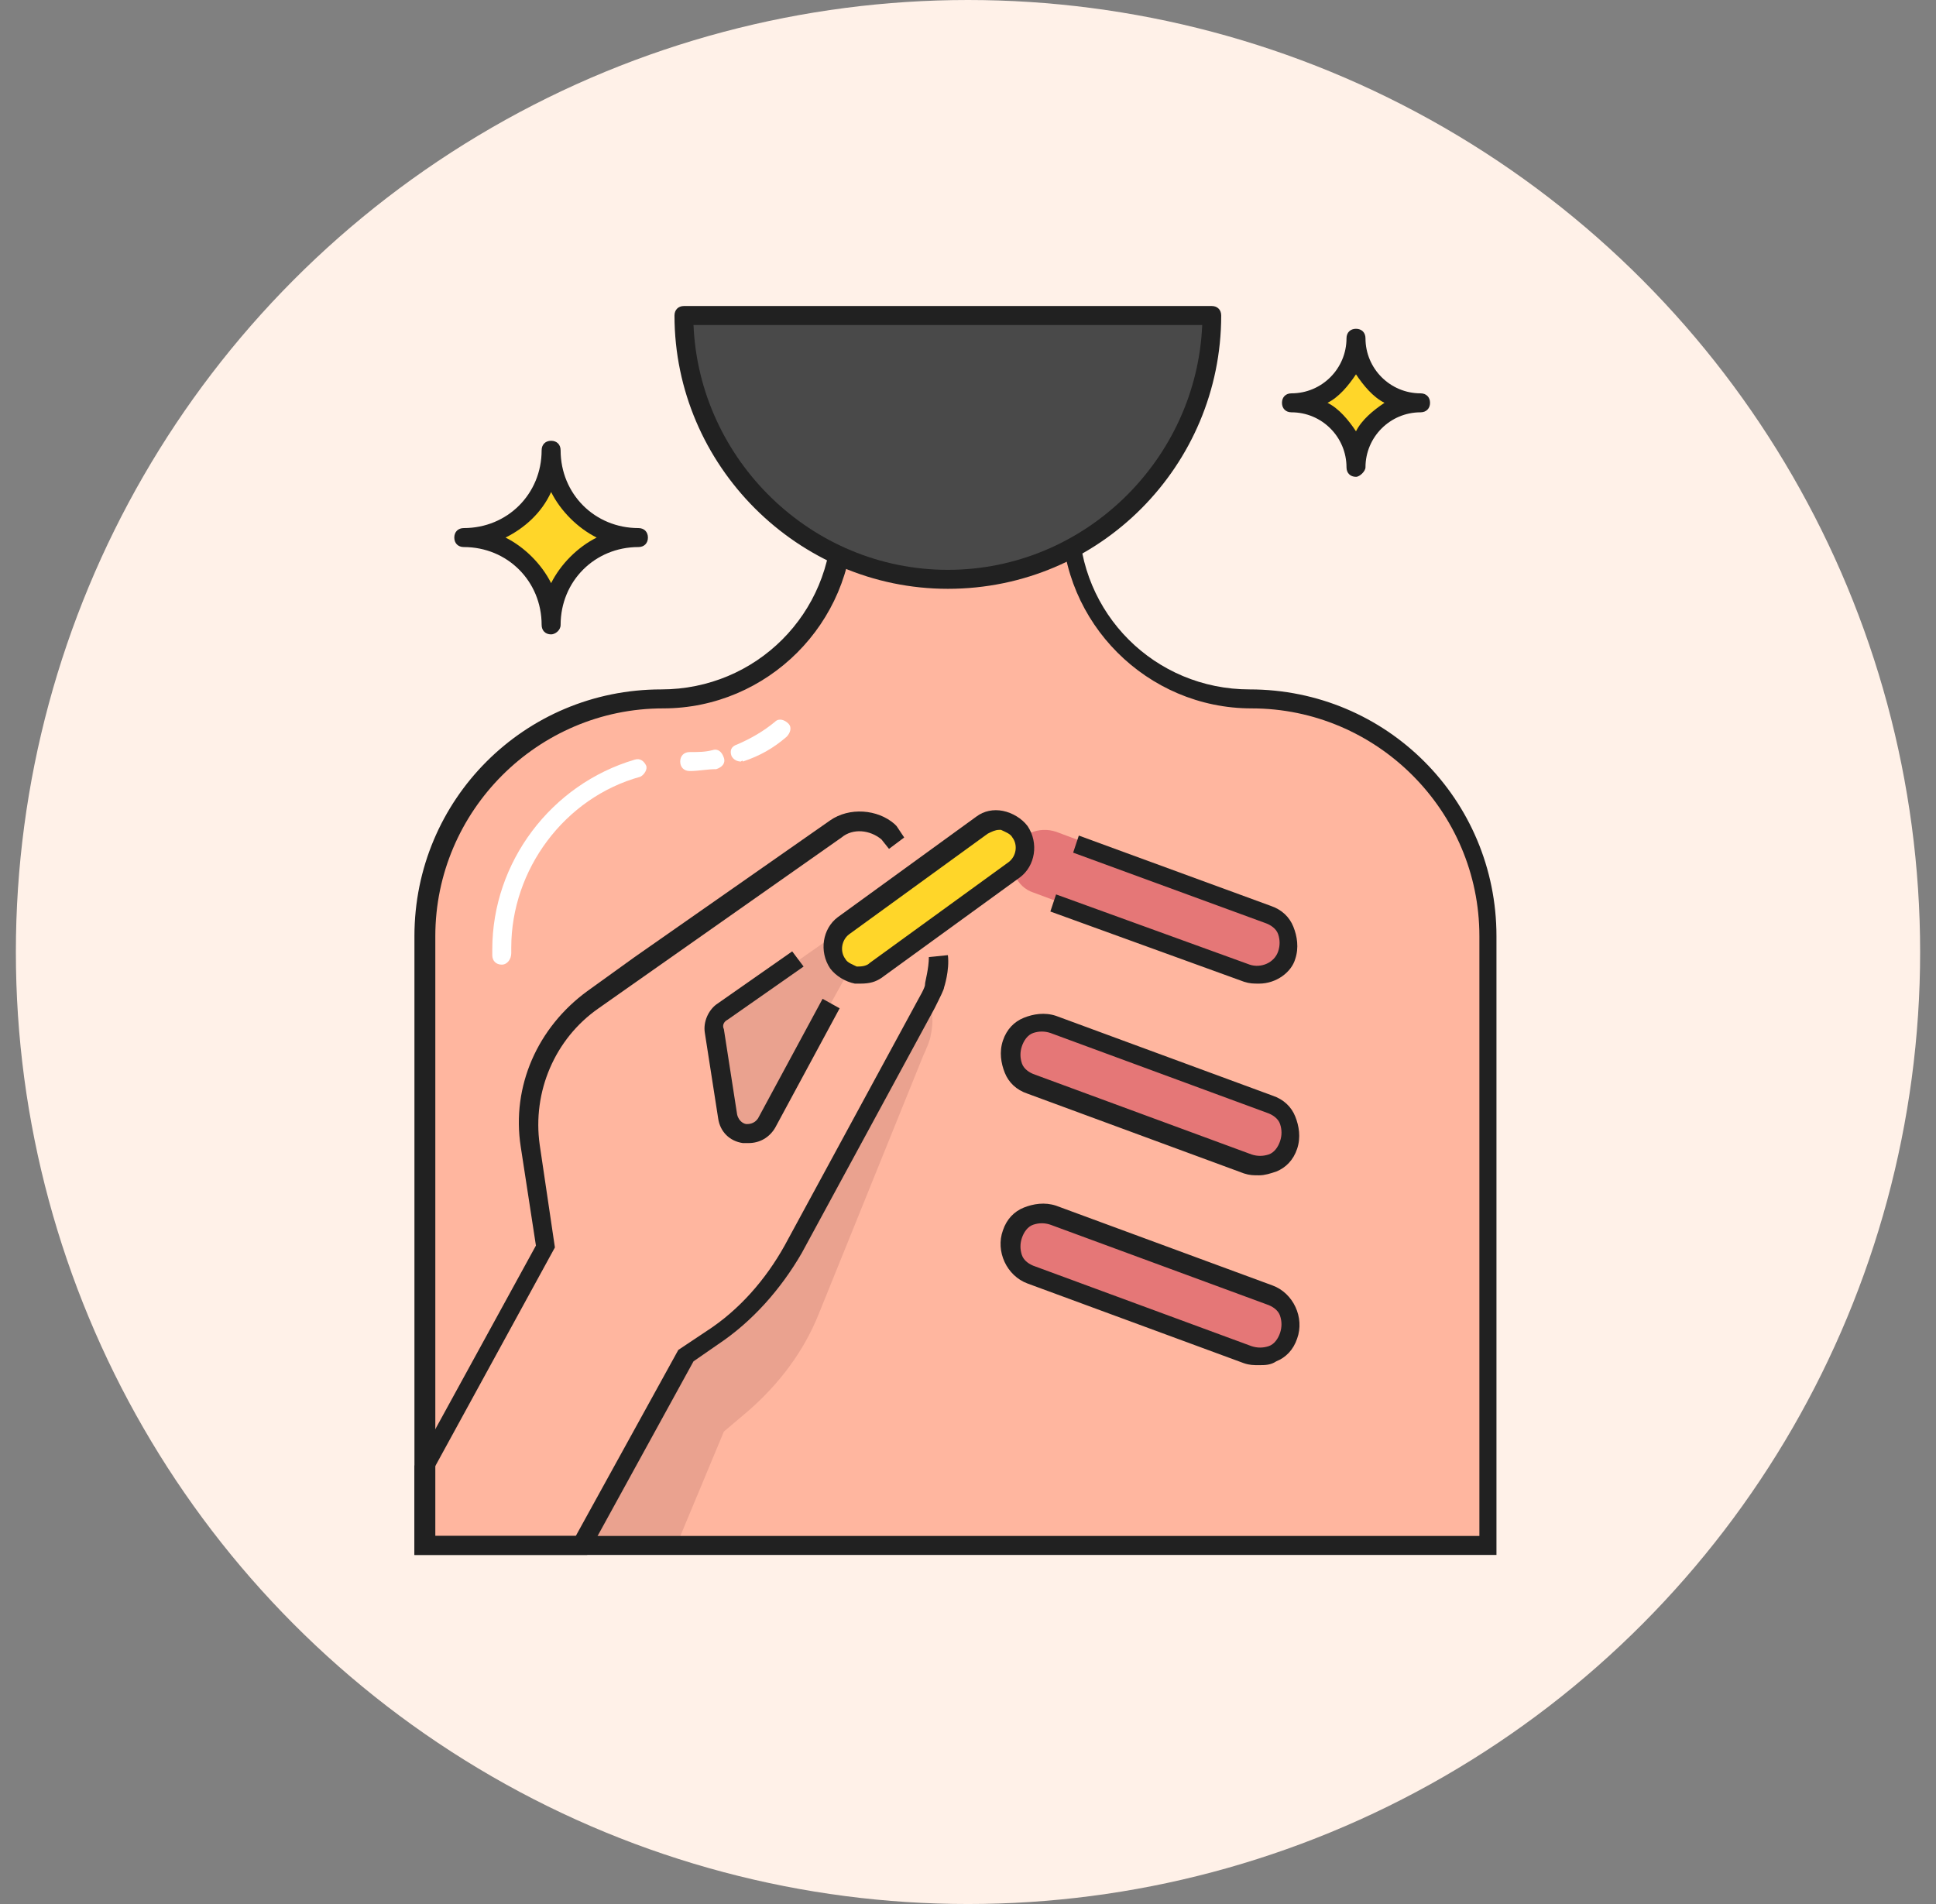
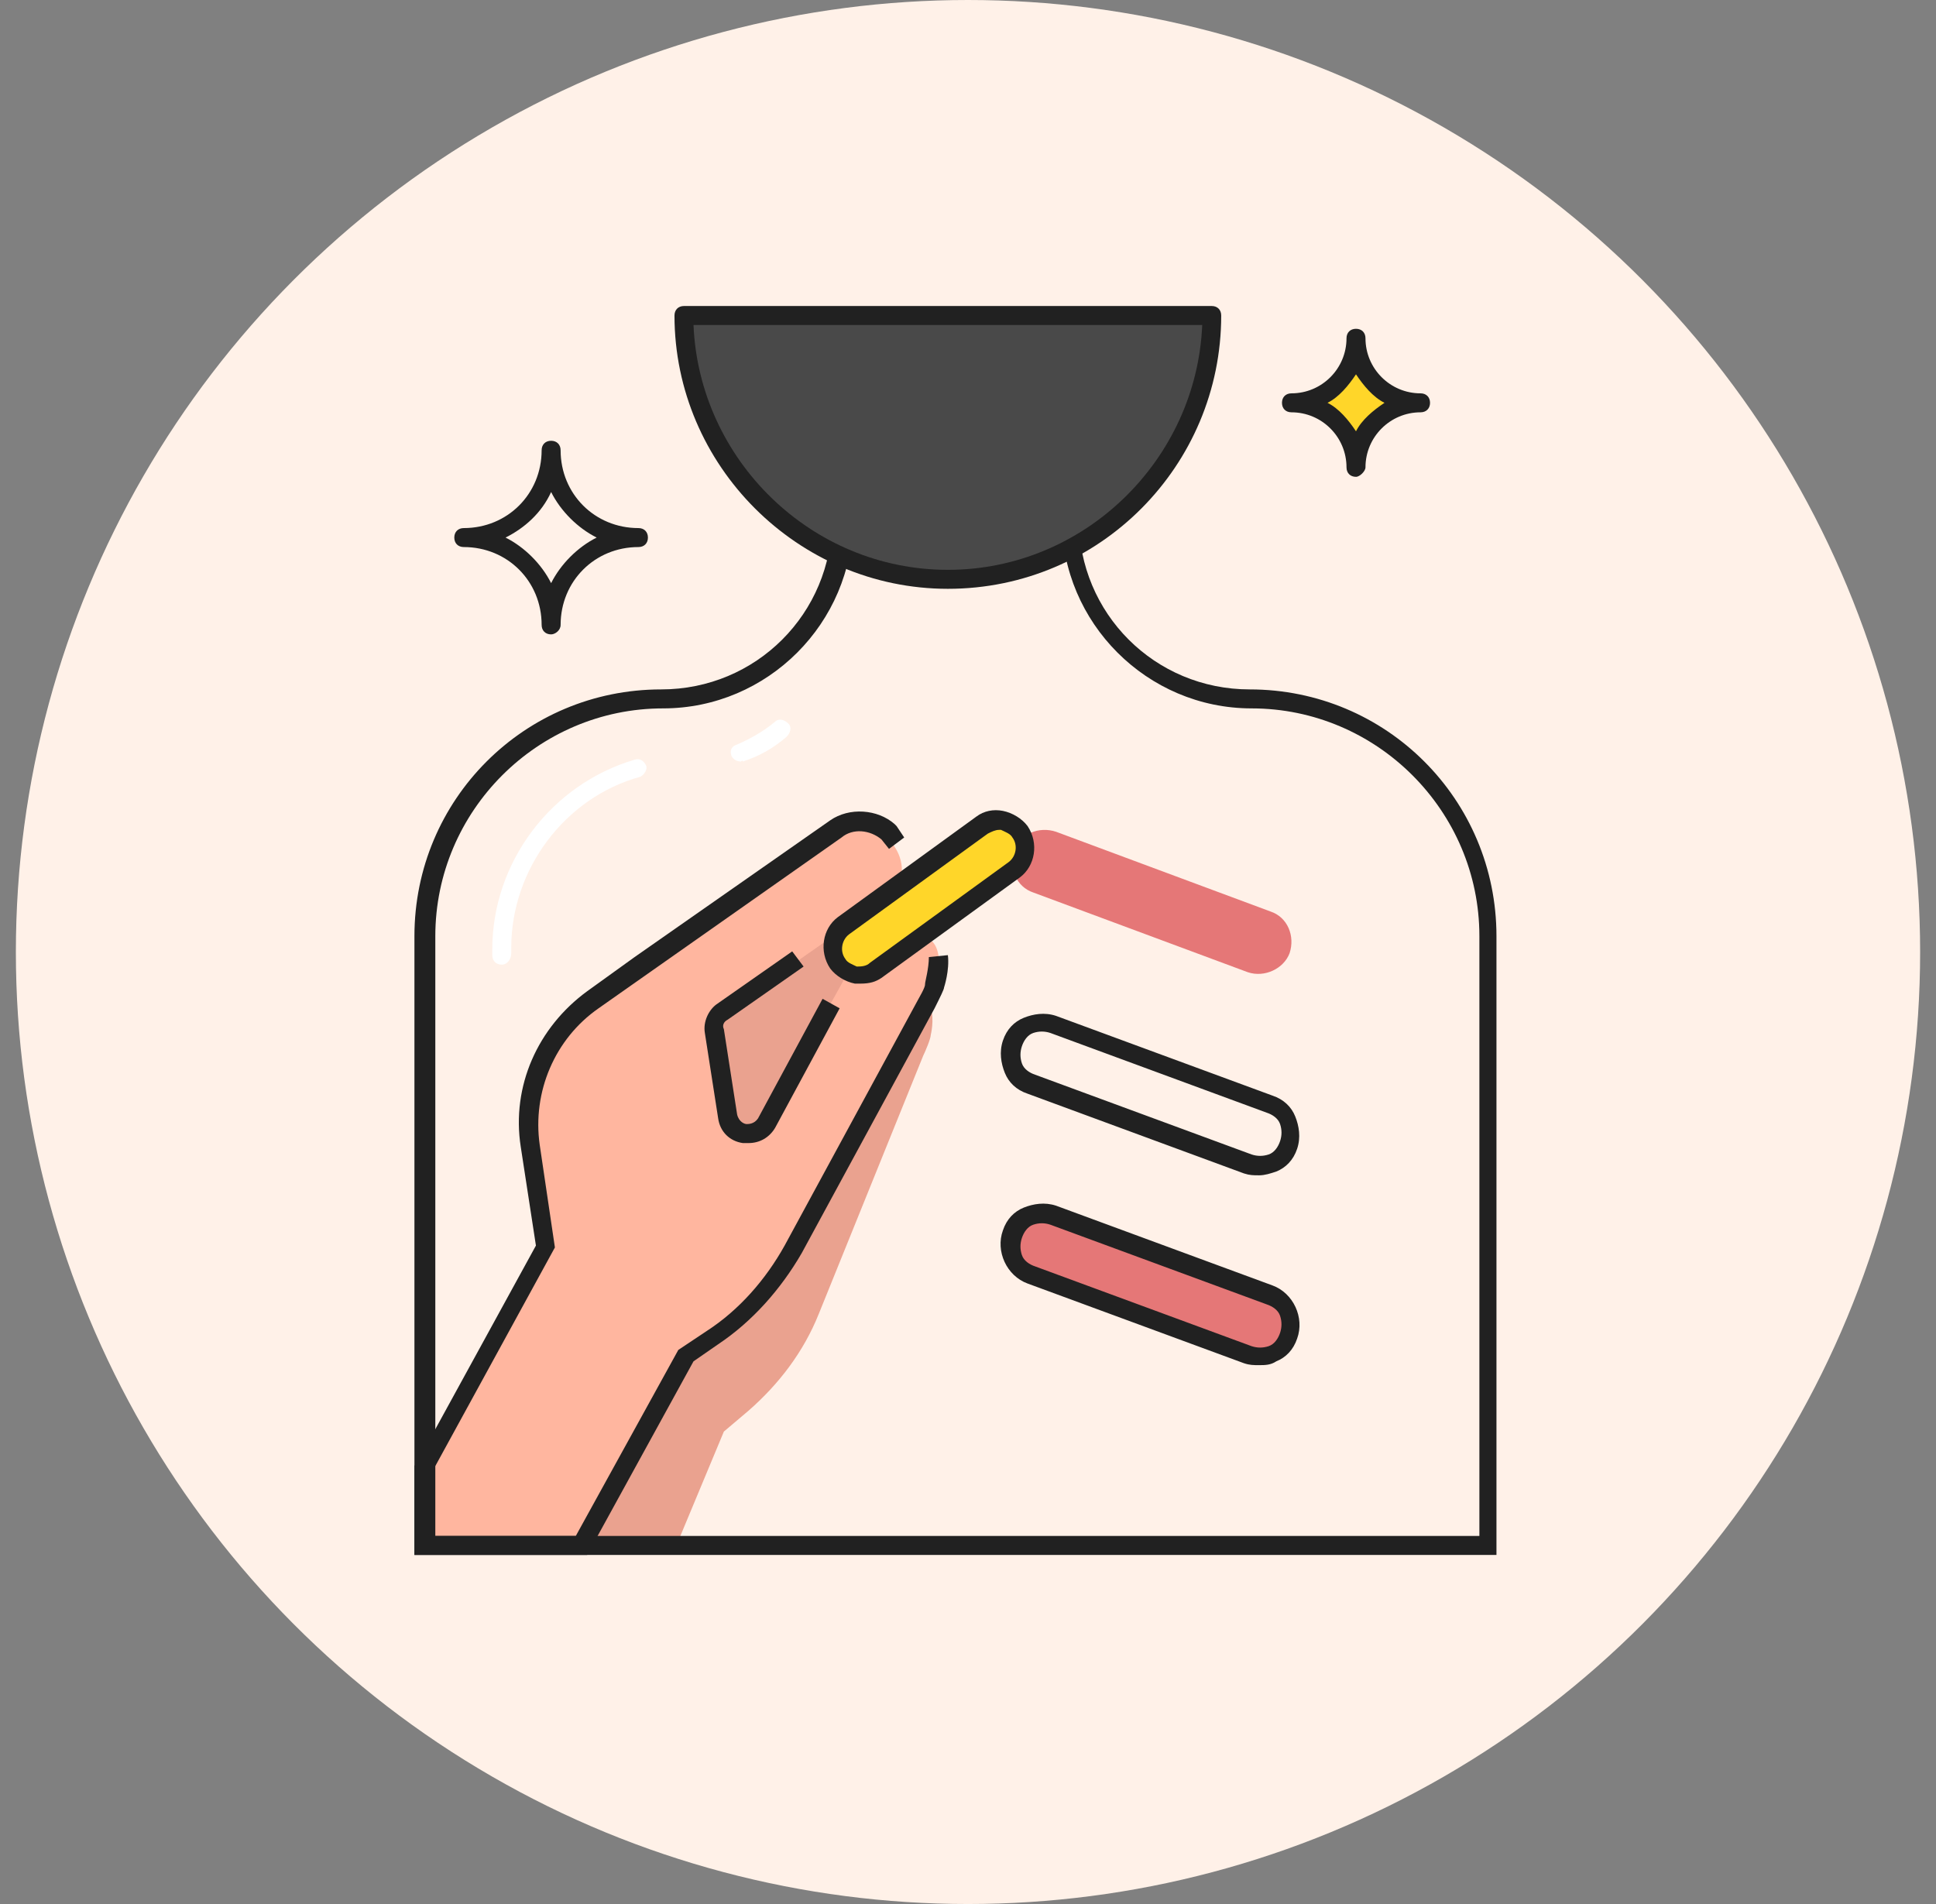
<svg xmlns="http://www.w3.org/2000/svg" width="61" height="60" viewBox="0 0 61 60" fill="none">
  <rect x="0" y="0" width="61" height="60" fill="#808080" stroke="none" />
  <circle cx="30.5" cy="30" r="30" fill="#FFF1E8" />
  <g clip-path="url(#clip0_3253_5201)">
-     <path d="M46.912 29.501V48.641H13.417V29.501C13.417 27.408 14.254 25.553 15.63 24.238C17.006 22.862 18.86 22.024 20.894 22.024C24.064 22.024 26.576 19.453 26.576 16.342V15.684H33.753V16.342C33.753 17.897 34.411 19.333 35.428 20.35C36.445 21.366 37.88 22.024 39.435 22.024C43.563 22.024 46.912 25.374 46.912 29.501Z" fill="#FFB69F" />
    <path d="M29.327 32.611C29.327 32.731 29.148 33.15 29.088 33.269L25.798 41.404C25.32 42.6 24.542 43.617 23.585 44.454L22.808 45.112L21.312 48.701H15.331L17.963 42.181L17.125 39.131C16.647 37.396 17.245 35.542 18.561 34.346L19.937 33.09L25.559 28.125C26.038 27.707 26.755 27.707 27.234 28.066L27.533 28.365L29.327 31.774C29.447 32.133 29.327 32.611 29.327 32.611Z" fill="#EAA28F" />
-     <path d="M20.116 16.94C18.621 16.94 17.365 18.197 17.365 19.692C17.365 18.197 16.109 16.94 14.613 16.94C16.109 16.94 17.365 15.684 17.365 14.189C17.365 15.744 18.561 16.94 20.116 16.94Z" fill="#FFD629" />
    <path d="M17.365 19.991C17.185 19.991 17.066 19.871 17.066 19.692C17.066 18.316 15.989 17.239 14.613 17.239C14.434 17.239 14.314 17.12 14.314 16.94C14.314 16.761 14.434 16.641 14.613 16.641C15.989 16.641 17.066 15.565 17.066 14.189C17.066 14.01 17.185 13.89 17.365 13.89C17.544 13.89 17.664 14.01 17.664 14.189C17.664 15.565 18.74 16.641 20.116 16.641C20.296 16.641 20.415 16.761 20.415 16.94C20.415 17.12 20.296 17.239 20.116 17.239C18.74 17.239 17.664 18.316 17.664 19.692C17.664 19.871 17.484 19.991 17.365 19.991ZM15.929 16.94C16.527 17.239 17.066 17.778 17.365 18.376C17.664 17.778 18.202 17.239 18.8 16.94C18.202 16.641 17.664 16.103 17.365 15.505C17.066 16.163 16.527 16.641 15.929 16.94Z" fill="#212121" />
    <path d="M44.699 12.694C43.563 12.694 42.666 13.591 42.666 14.727C42.666 13.591 41.768 12.694 40.632 12.694C41.768 12.694 42.666 11.796 42.666 10.66C42.725 11.796 43.623 12.694 44.699 12.694Z" fill="#FFD629" />
    <path d="M42.725 15.026C42.546 15.026 42.426 14.907 42.426 14.727C42.426 13.77 41.649 12.993 40.692 12.993C40.512 12.993 40.393 12.873 40.393 12.694C40.393 12.514 40.512 12.395 40.692 12.395C41.649 12.395 42.426 11.617 42.426 10.66C42.426 10.481 42.546 10.361 42.725 10.361C42.905 10.361 43.024 10.481 43.024 10.66C43.024 11.617 43.802 12.395 44.759 12.395C44.938 12.395 45.058 12.514 45.058 12.694C45.058 12.873 44.938 12.993 44.759 12.993C43.802 12.993 43.024 13.77 43.024 14.727C43.024 14.847 42.845 15.026 42.725 15.026ZM41.828 12.694C42.187 12.873 42.486 13.232 42.725 13.591C42.905 13.232 43.264 12.933 43.623 12.694C43.264 12.514 42.965 12.155 42.725 11.796C42.486 12.155 42.187 12.514 41.828 12.694Z" fill="#212121" />
    <path d="M18.322 48.701L21.611 42.779L22.449 42.241C23.525 41.523 24.363 40.566 24.961 39.43L29.148 31.714C29.207 31.595 29.447 31.236 29.447 31.116C29.447 31.116 29.925 29.74 29.088 29.501C28.25 29.322 27.353 29.501 27.353 29.501L26.157 31.654L24.123 35.422C23.824 35.961 23.047 35.841 22.927 35.243L22.509 32.551C22.449 32.312 22.568 32.073 22.748 31.953L27.951 28.305C28.49 27.946 28.55 27.228 28.191 26.69L27.951 26.331C27.473 25.912 26.815 25.852 26.277 26.211L20.116 30.518L18.621 31.595C17.185 32.611 16.408 34.406 16.647 36.2L17.125 39.37L13.357 46.129V48.821L18.322 48.701Z" fill="#FFB69F" />
    <path d="M39.316 30.637L32.557 28.125C32.019 27.946 31.779 27.348 31.959 26.809C32.138 26.271 32.736 26.032 33.275 26.211L40.033 28.724C40.572 28.903 40.811 29.501 40.632 30.039C40.452 30.518 39.854 30.817 39.316 30.637Z" fill="#E57777" />
    <path d="M23.585 36.021C23.525 36.021 23.465 36.021 23.406 36.021C22.987 35.961 22.688 35.662 22.628 35.243L22.209 32.551C22.149 32.193 22.329 31.834 22.568 31.654L24.961 29.98L25.32 30.458L22.927 32.133C22.808 32.193 22.748 32.312 22.808 32.432L23.226 35.123C23.286 35.363 23.465 35.422 23.525 35.422C23.585 35.422 23.765 35.422 23.884 35.243L25.918 31.475L26.456 31.774L24.422 35.542C24.243 35.841 23.944 36.021 23.585 36.021Z" fill="#212121" />
-     <path d="M26.456 30.338C26.755 30.697 27.294 30.817 27.652 30.518L32.019 27.348C32.378 27.049 32.497 26.51 32.198 26.152C31.899 25.793 31.361 25.673 31.002 25.972L26.636 29.142C26.277 29.441 26.157 29.98 26.456 30.338Z" fill="#FFD629" />
+     <path d="M26.456 30.338C26.755 30.697 27.294 30.817 27.652 30.518L32.019 27.348C32.378 27.049 32.497 26.51 32.198 26.152C31.899 25.793 31.361 25.673 31.002 25.972L26.636 29.142Z" fill="#FFD629" />
    <path d="M18.501 49H13.058V46.189L13.118 46.129L16.886 39.251L16.408 36.14C16.109 34.226 16.946 32.372 18.501 31.236L19.996 30.159L26.157 25.852C26.755 25.434 27.652 25.494 28.191 25.972L28.25 26.032L28.49 26.391L28.011 26.75L27.772 26.451C27.413 26.152 26.875 26.092 26.516 26.391L18.86 31.774C17.484 32.731 16.767 34.406 17.006 36.081L17.484 39.31L13.656 46.308V48.402H18.142L21.372 42.54L22.269 41.942C23.286 41.284 24.123 40.327 24.722 39.251L28.909 31.535C29.148 31.116 29.148 31.056 29.148 30.996C29.148 30.937 29.267 30.518 29.267 30.159L29.866 30.099C29.925 30.578 29.746 31.116 29.746 31.116C29.746 31.176 29.626 31.415 29.447 31.774L25.26 39.49C24.602 40.626 23.705 41.643 22.628 42.361L21.851 42.899L18.501 49Z" fill="#212121" />
    <path d="M27.114 30.996C27.054 30.996 26.994 30.996 26.935 30.996C26.636 30.937 26.337 30.757 26.157 30.518C25.798 29.98 25.918 29.262 26.396 28.903L30.763 25.733C31.002 25.553 31.301 25.494 31.6 25.553C31.899 25.613 32.198 25.793 32.378 26.032C32.737 26.57 32.617 27.288 32.138 27.647L27.772 30.817C27.593 30.937 27.413 30.996 27.114 30.996ZM31.48 26.151C31.361 26.151 31.241 26.211 31.122 26.271L26.755 29.441C26.516 29.621 26.456 29.98 26.636 30.219C26.695 30.338 26.875 30.398 26.994 30.458C27.114 30.458 27.294 30.458 27.413 30.338L31.779 27.168C32.019 26.989 32.079 26.63 31.899 26.391C31.839 26.271 31.66 26.211 31.54 26.151C31.54 26.151 31.54 26.151 31.48 26.151Z" fill="#212121" />
    <path d="M47.211 49H13.058V29.501C13.058 25.195 16.527 21.725 20.834 21.725C23.824 21.725 26.217 19.333 26.217 16.342V15.385H33.992V16.342C33.992 19.333 36.385 21.725 39.376 21.725C43.682 21.725 47.151 25.195 47.151 29.501V49H47.211ZM13.656 48.402H46.613V29.501C46.613 25.553 43.383 22.323 39.435 22.323C36.146 22.323 33.454 19.632 33.454 16.342V15.983H26.875V16.342C26.875 19.632 24.183 22.323 20.894 22.323C16.946 22.323 13.716 25.553 13.716 29.501V48.402H13.656Z" fill="#212121" />
    <path d="M15.81 30.398C15.63 30.398 15.511 30.279 15.511 30.099V29.92C15.511 27.168 17.365 24.716 19.997 23.939C20.176 23.879 20.296 23.998 20.355 24.118C20.415 24.238 20.296 24.417 20.176 24.477C17.783 25.135 16.109 27.408 16.109 29.86V30.039C16.109 30.219 15.989 30.398 15.81 30.398Z" fill="white" />
-     <path d="M21.731 24.297C21.552 24.297 21.432 24.178 21.432 23.998C21.432 23.819 21.552 23.699 21.731 23.699C22.03 23.699 22.209 23.699 22.449 23.639C22.628 23.58 22.748 23.699 22.808 23.879C22.867 24.058 22.748 24.178 22.568 24.238C22.269 24.238 22.03 24.297 21.731 24.297Z" fill="white" />
    <path d="M23.346 23.998C23.226 23.998 23.107 23.939 23.047 23.819C22.987 23.639 23.047 23.52 23.226 23.46C23.645 23.281 24.064 23.041 24.422 22.742C24.542 22.623 24.722 22.682 24.841 22.802C24.961 22.922 24.901 23.101 24.781 23.221C24.363 23.58 23.944 23.819 23.406 23.998C23.406 23.939 23.346 23.998 23.346 23.998Z" fill="white" />
    <path d="M38.179 9.942C38.179 14.548 34.471 18.256 29.866 18.256C25.26 18.256 21.552 14.548 21.552 9.942H38.179Z" fill="#494949" />
    <path d="M29.866 18.555C25.14 18.555 21.252 14.668 21.252 9.942C21.252 9.763 21.372 9.643 21.552 9.643H38.179C38.359 9.643 38.478 9.763 38.478 9.942C38.478 14.668 34.651 18.555 29.866 18.555ZM21.851 10.241C22.03 14.488 25.559 17.957 29.866 17.957C34.172 17.957 37.701 14.488 37.88 10.241H21.851Z" fill="#212121" />
-     <path d="M39.675 30.996C39.495 30.996 39.376 30.996 39.196 30.937L33.095 28.724L33.275 28.185L39.376 30.398C39.734 30.518 40.153 30.338 40.273 29.98C40.333 29.8 40.333 29.621 40.273 29.441C40.213 29.262 40.033 29.142 39.854 29.082L33.813 26.869L33.992 26.331L40.033 28.544C40.392 28.664 40.632 28.903 40.751 29.202C40.871 29.501 40.931 29.86 40.811 30.219C40.691 30.637 40.213 30.996 39.675 30.996Z" fill="#212121" />
-     <path d="M39.316 36.619L32.557 34.166C32.019 33.987 31.779 33.389 31.959 32.85C32.138 32.312 32.736 32.073 33.275 32.252L40.093 34.765C40.632 34.944 40.871 35.542 40.691 36.08C40.452 36.559 39.854 36.858 39.316 36.619Z" fill="#E57777" />
    <path d="M39.675 37.037C39.495 37.037 39.376 37.037 39.196 36.978L32.378 34.465C32.019 34.346 31.78 34.107 31.66 33.808C31.54 33.508 31.48 33.15 31.6 32.791C31.72 32.432 31.959 32.193 32.258 32.073C32.557 31.953 32.916 31.893 33.275 32.013L40.093 34.525C40.452 34.645 40.692 34.884 40.811 35.183C40.931 35.482 40.991 35.841 40.871 36.2C40.752 36.559 40.512 36.798 40.213 36.918C40.034 36.978 39.854 37.037 39.675 37.037ZM39.436 36.38C39.615 36.439 39.794 36.439 39.974 36.38C40.153 36.32 40.273 36.14 40.333 35.961C40.393 35.781 40.393 35.602 40.333 35.422C40.273 35.243 40.093 35.123 39.914 35.064L33.095 32.551C32.916 32.492 32.737 32.492 32.557 32.551C32.378 32.611 32.258 32.791 32.198 32.97C32.138 33.15 32.138 33.329 32.198 33.508C32.258 33.688 32.438 33.808 32.617 33.867L39.436 36.38Z" fill="#212121" />
    <path d="M39.316 42.66L32.557 40.208C32.019 40.028 31.779 39.43 31.959 38.892C32.138 38.353 32.736 38.114 33.275 38.294L40.093 40.806C40.632 40.985 40.871 41.583 40.691 42.121C40.452 42.6 39.854 42.899 39.316 42.66Z" fill="#E57777" />
    <path d="M39.675 43.019C39.495 43.019 39.376 43.019 39.196 42.959L32.378 40.447C31.72 40.208 31.361 39.43 31.6 38.772C31.72 38.413 31.959 38.174 32.258 38.054C32.557 37.935 32.916 37.875 33.275 37.994L40.093 40.507C40.751 40.746 41.11 41.523 40.871 42.181C40.751 42.54 40.512 42.779 40.213 42.899C40.034 43.019 39.854 43.019 39.675 43.019ZM39.435 42.421C39.615 42.48 39.794 42.48 39.974 42.421C40.153 42.361 40.273 42.181 40.333 42.002C40.392 41.822 40.392 41.643 40.333 41.464C40.273 41.284 40.093 41.164 39.914 41.105L33.095 38.593C32.916 38.533 32.736 38.533 32.557 38.593C32.378 38.652 32.258 38.832 32.198 39.011C32.138 39.191 32.138 39.37 32.198 39.55C32.258 39.729 32.437 39.849 32.617 39.908L39.435 42.421Z" fill="#212121" />
  </g>
  <defs>
    <clipPath id="clip0_3253_5201">
      <rect width="40" height="40" fill="white" transform="translate(10.5 9)" />
    </clipPath>
  </defs>
</svg>